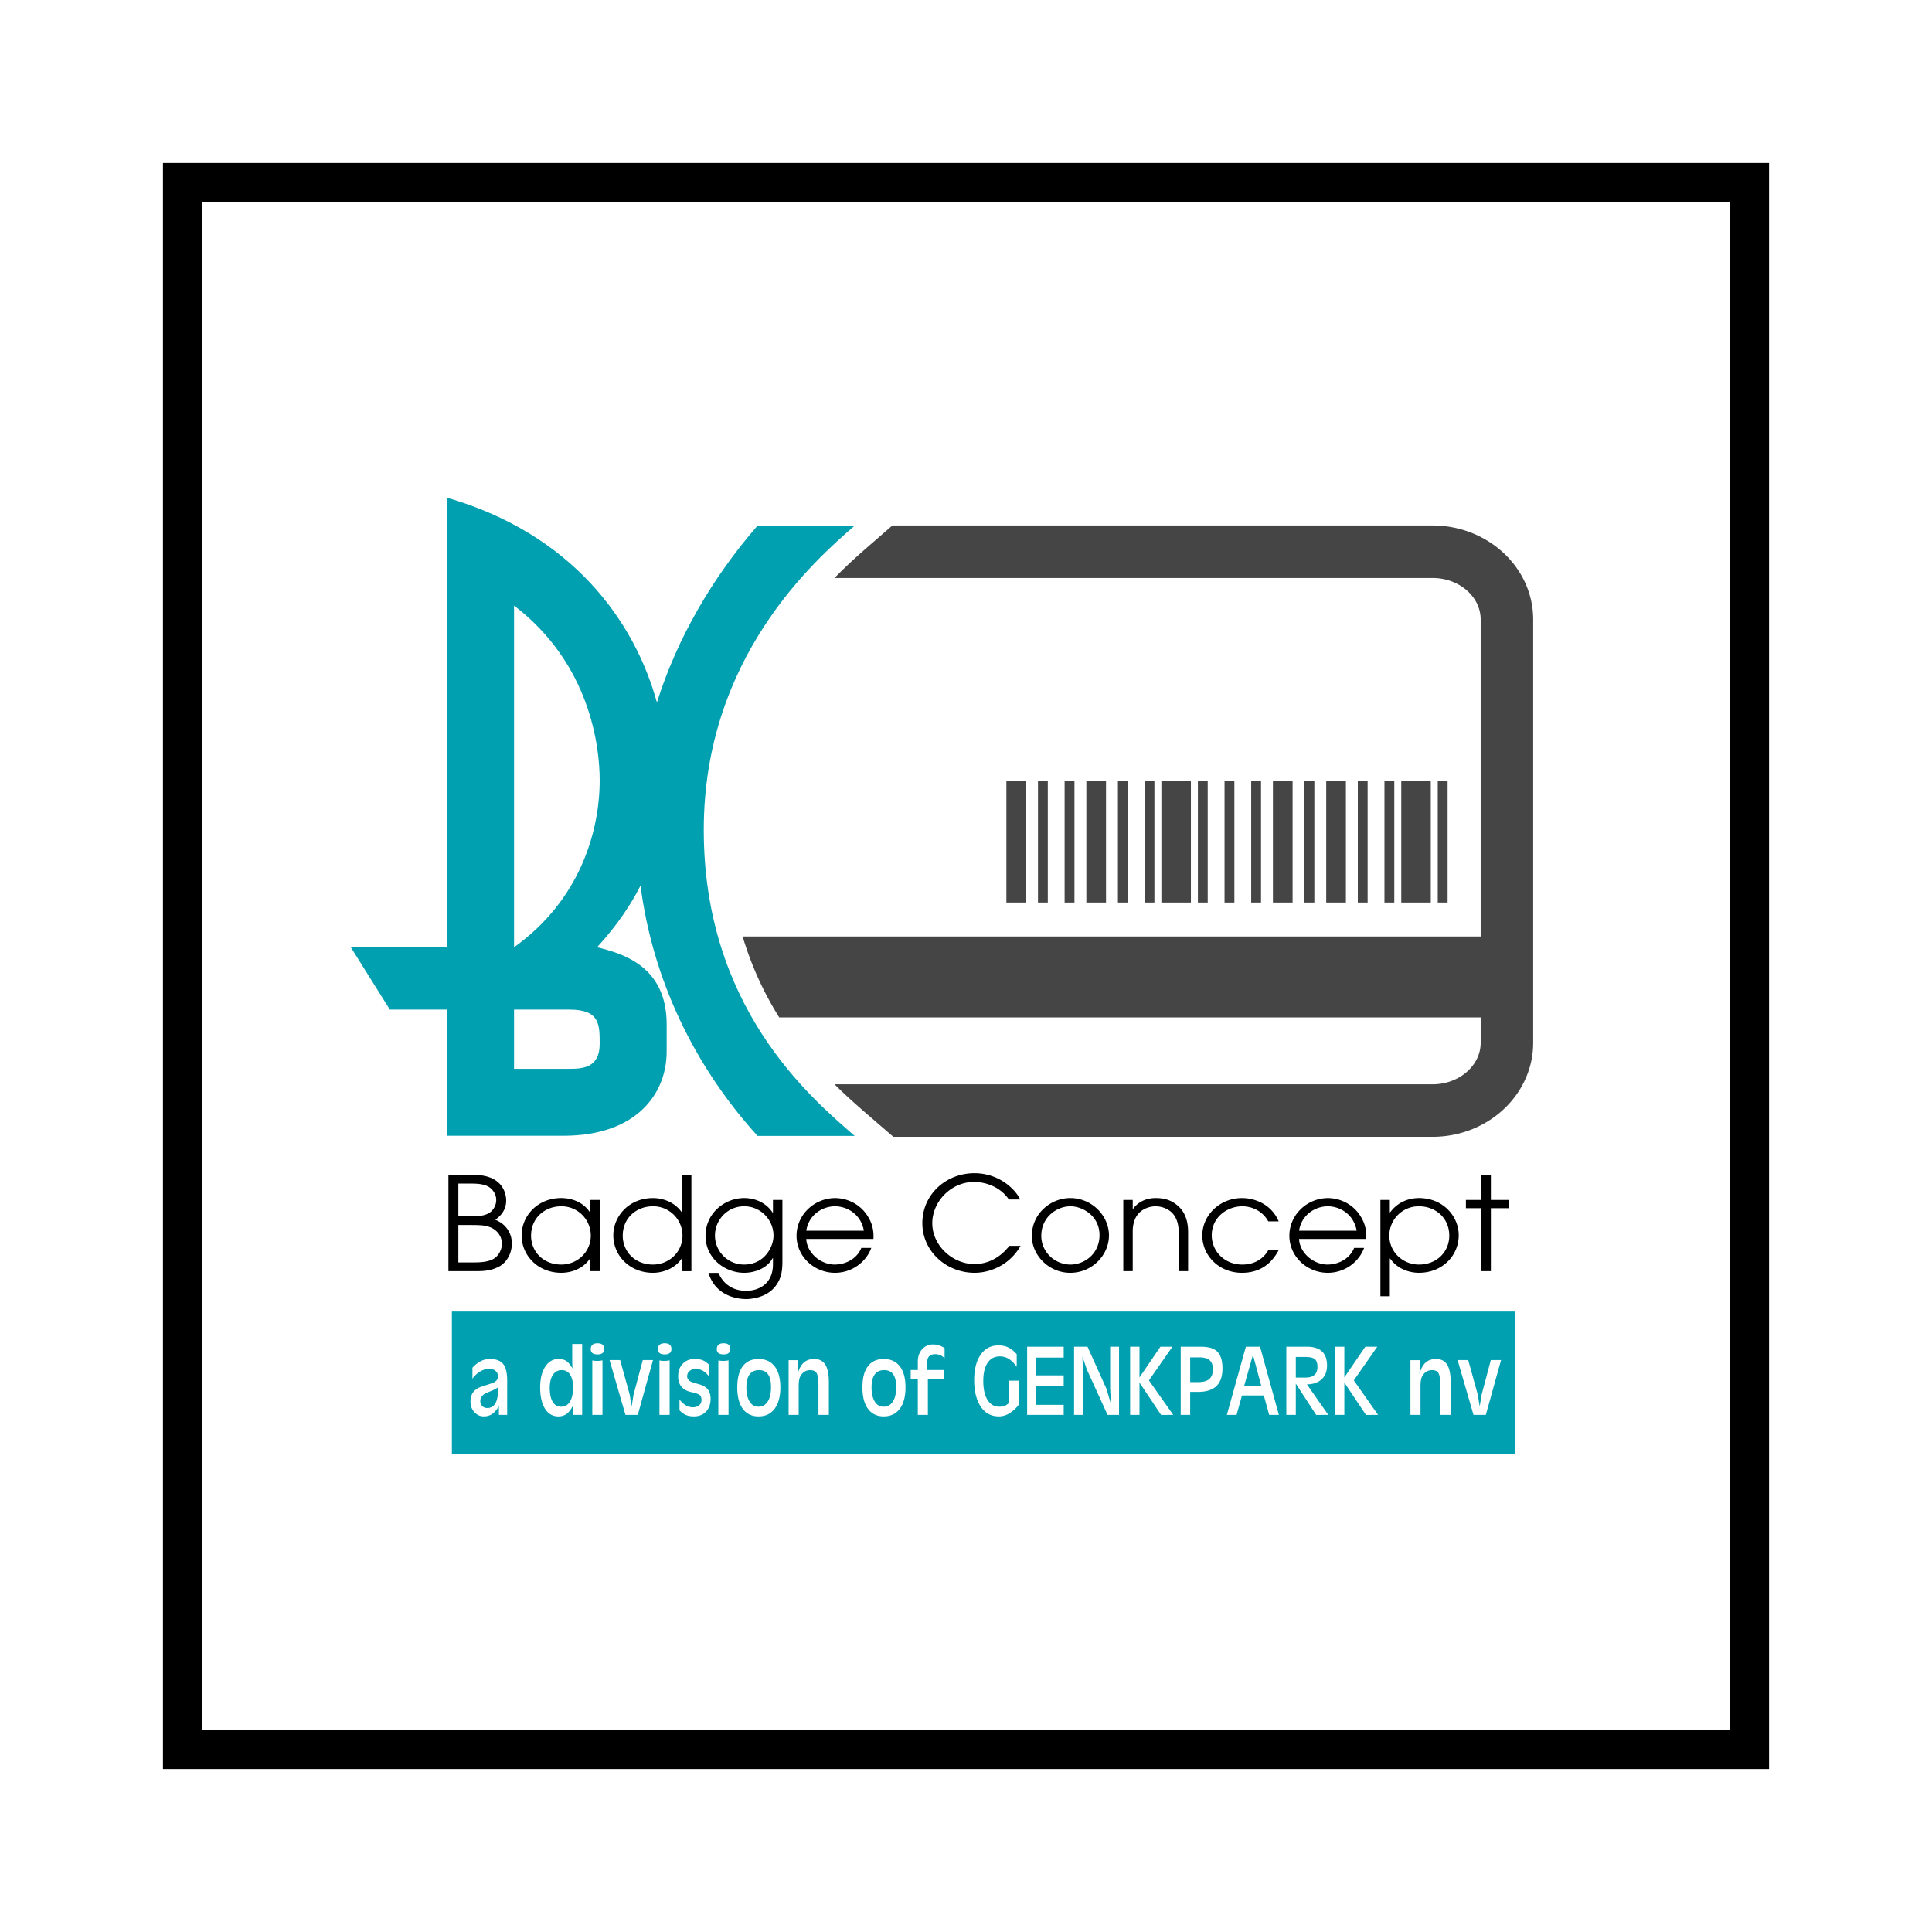
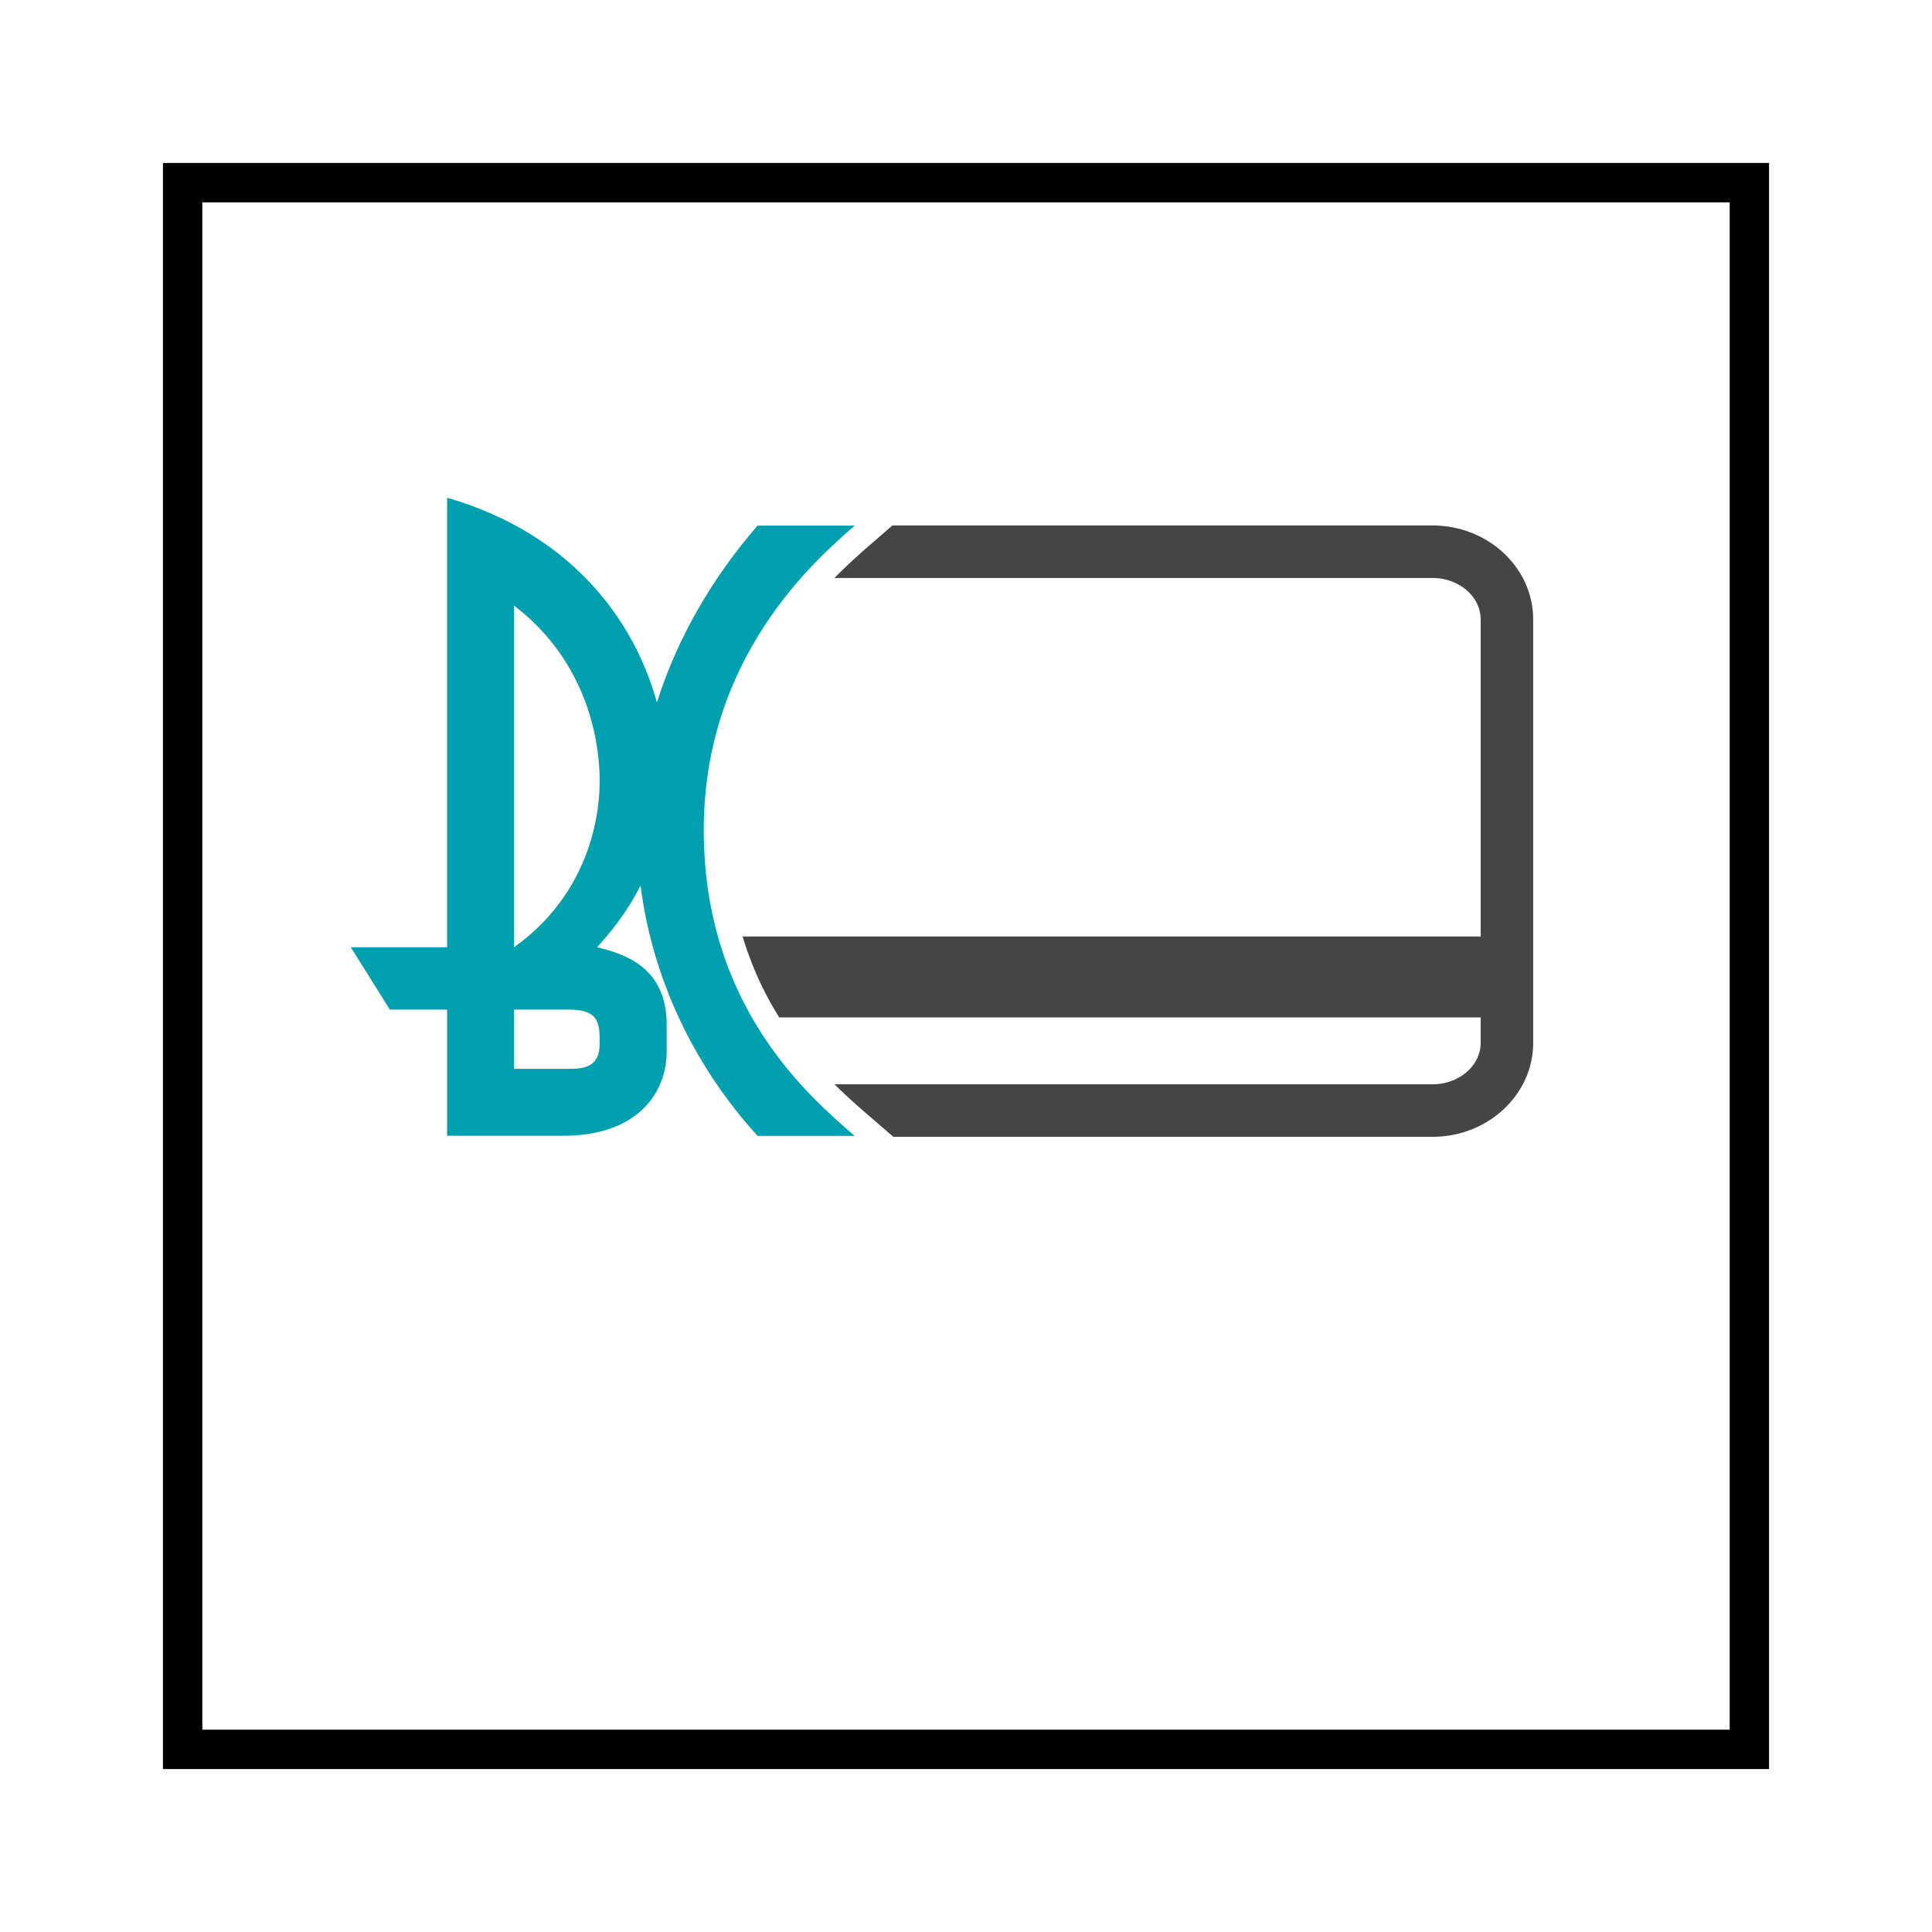
<svg xmlns="http://www.w3.org/2000/svg" width="2500" height="2500" viewBox="0 0 192.756 192.756">
  <g fill-rule="evenodd" clip-rule="evenodd">
    <path fill="#fff" d="M0 0h192.756v192.756H0V0z" />
    <path fill="#fff" d="M174.188 174.435V18.272H18.026v156.163h156.162z" />
    <path d="M70.215 82.801c0-17.212 11.079-26.9 15.06-30.361h-9.693c-4.507 5.19-8.004 11.193-10.043 17.647-2.222-8.126-8.478-16.823-20.932-20.43v44.851H35l3.895 6.22h5.713v12.588h11.599c7.355 0 10.306-4.25 10.306-8.393v-2.739c0-5.862-4.513-7.071-6.941-7.676 1.097-1.229 2.858-3.237 4.333-6.153 1.19 9.275 5.314 17.972 11.679 24.977h9.693c-4.502-3.891-15.062-12.887-15.062-30.531zM59.83 104.154c0 2.397-1.726 2.483-3.021 2.483h-5.522v-5.908h5.522c3.021 0 3.021 1.457 3.021 3.425zm-8.543-9.645V60.416c7.593 5.812 8.543 14.054 8.543 17.438 0 5.117-1.985 11.97-8.543 16.655z" fill="#00a0b0" />
-     <path d="M45.73 122.22h1.228c1.066 0 1.47.039 1.943.221.661.247 1.174.885 1.174 1.627 0 .728-.432 1.392-1.052 1.639-.54.208-1.052.247-1.889.247H45.73v-3.734zm-.992 4.603h2.503c1.174.014 1.835-.052 2.685-.532.698-.455 1.141-1.3 1.141-2.224 0-1.106-.657-1.979-1.653-2.368.349-.272 1.087-.804 1.087-1.93 0-.388-.121-2.554-3.259-2.554h-2.503v9.608h-.001zm.992-8.736h1.336c1.025 0 1.633.168 2.024.596.256.298.418.608.418 1.049 0 .568-.338 1.112-.81 1.346-.486.232-.931.271-1.714.271H45.73v-3.262zM52.984 123.286c0-1.804 1.399-2.934 3.013-2.934a2.924 2.924 0 0 1 2.946 2.92c0 1.661-1.358 2.894-2.946 2.894-1.801 0-3.013-1.298-3.013-2.88zm6.849-3.568h-.943v1.246h-.027c-.779-1.185-2.071-1.433-2.865-1.433-2.408 0-3.955 1.821-3.955 3.716 0 2.037 1.642 3.741 3.955 3.741.768 0 2.059-.248 2.865-1.419h.027v1.256h.942v-7.107h.001zM62.132 123.286c0-1.804 1.399-2.934 3.014-2.934a2.925 2.925 0 0 1 2.946 2.92c0 1.661-1.359 2.894-2.946 2.894-1.803 0-3.014-1.298-3.014-2.88zm6.849-6.071h-.942v3.723h-.027c-.793-1.119-2.058-1.406-2.865-1.406-2.408 0-3.955 1.821-3.955 3.716 0 2.037 1.642 3.741 3.955 3.741.78 0 2.085-.286 2.865-1.419h.027v1.256h.942v-9.611zM71.332 123.272c0-1.557 1.241-2.92 2.914-2.92 1.659 0 2.927 1.363 2.927 2.92 0 1.207-.971 2.894-2.927 2.894a2.898 2.898 0 0 1-2.914-2.894zm6.729-3.554h-.942v1.271h-.027c-.85-1.262-2.171-1.458-2.846-1.458-1.942 0-3.856 1.51-3.856 3.768 0 2.231 1.914 3.689 3.856 3.689 1.079 0 2.293-.456 2.846-1.47h.027v.622c0 1.961-1.43 2.646-2.671 2.646-1.794 0-2.523-1.203-2.766-1.786h-.997c.674 2.217 2.724 2.609 3.776 2.609.297 0 1.997-.066 2.927-1.314.673-.867.673-1.83.673-2.597v-5.98zM80.44 122.79c.27-1.681 1.71-2.438 2.868-2.438 1.172 0 2.585.757 2.881 2.438H80.44zm6.705.821c.041-.69-.067-1.486-.565-2.255-.525-.886-1.669-1.812-3.285-1.825-2.14.039-3.823 1.734-3.823 3.755 0 2.093 1.776 3.702 3.836 3.702 1.696 0 3.11-1.08 3.622-2.486h-.996c-.336.877-1.292 1.639-2.639 1.664-1.44 0-2.787-1.174-2.855-2.555h6.705zM101.82 124.3c-1.064 1.884-2.988 2.689-4.59 2.689-2.788 0-5.207-2.118-5.207-4.963s2.352-4.976 5.193-4.976c2.557 0 4.172 1.729 4.562 2.624h-1.117c-1.09-1.571-2.854-1.753-3.459-1.753-2.33 0-4.188 1.975-4.188 4.118 0 2.247 2.046 4.078 4.201 4.078.496 0 2.127-.064 3.486-1.818h1.119v.001zM103.889 123.299c0-1.882 1.561-2.946 2.904-2.946 1.266 0 2.906 1 2.906 2.868 0 1.855-1.479 2.945-2.906 2.945-1.518 0-2.904-1.22-2.904-2.867zm-.942.013c0 1.92 1.682 3.677 3.834 3.677 2.205 0 3.861-1.795 3.861-3.729 0-1.946-1.684-3.729-3.861-3.729-1.937 0-3.834 1.536-3.834 3.781zM112.072 119.718h.941v.908h.027c.283-.43 1.008-1.095 2.258-1.095.9 0 1.652.222 2.326.874.551.52.914 1.339.914 2.509v3.911h-.941v-3.911c0-.923-.297-1.573-.699-1.95-.512-.48-1.184-.611-1.6-.611s-1.088.131-1.6.611c-.402.377-.699 1.027-.686 1.95v3.911h-.941v-7.107h.001zM127.574 124.726c-.473.883-1.455 2.263-3.662 2.263-2.303 0-3.959-1.73-3.959-3.716 0-2.05 1.764-3.741 3.959-3.741 1.291 0 2.947.626 3.662 2.327h-1.037c-.592-1.077-1.67-1.506-2.6-1.506-1.439 0-3.041 1.039-3.041 2.895 0 1.596 1.279 2.919 3.041 2.919 1.537 0 2.303-.896 2.6-1.44h1.037v-.001zM129.607 122.79c.27-1.681 1.711-2.438 2.867-2.438 1.172 0 2.586.757 2.881 2.438h-5.748zm6.705.821c.039-.69-.068-1.486-.566-2.255-.523-.886-1.67-1.812-3.285-1.825-2.141.039-3.82 1.734-3.82 3.755 0 2.093 1.775 3.702 3.834 3.702 1.697 0 3.111-1.08 3.623-2.486h-.996c-.338.877-1.293 1.639-2.641 1.664-1.439 0-2.785-1.174-2.854-2.555h6.705zM144.594 123.286c0 1.582-1.217 2.88-3.025 2.88-1.594 0-2.957-1.232-2.957-2.894a2.93 2.93 0 0 1 2.957-2.92c1.62.001 3.025 1.13 3.025 2.934zm-6.871 6.042h.941v-3.759h.027c.824 1.158 2.107 1.419 2.877 1.419 2.322 0 3.969-1.704 3.969-3.741 0-1.895-1.551-3.716-3.969-3.716-.797 0-2.025.261-2.877 1.433h-.027v-1.246h-.941v9.61zM147.801 120.542h-1.547v-.822h1.547v-2.505h.943v2.505h1.764v.822h-1.764v6.283h-.943v-6.283z" />
    <path d="M174.535 16.258H16.258v160.241H176.498V16.258h-1.963zm-1.965 3.928v152.386H20.185V20.186H172.57z" />
-     <path fill="#00a0b0" d="M151.156 145.091v-14.237H45.084v14.237h106.072z" />
    <path d="M49.537 139.761c-.173.479-.475.717-.907.717-.22 0-.393-.064-.519-.196a.707.707 0 0 1-.189-.51c0-.377.242-.659.728-.848.605-.235.96-.417 1.067-.545-.001.578-.061 1.039-.18 1.382zm1.065-1.99c0-.793-.134-1.356-.403-1.686-.269-.33-.706-.495-1.31-.495-.343 0-.655.074-.938.222a3.073 3.073 0 0 0-.816.647v1.101c.215-.307.471-.548.77-.725.299-.177.602-.265.911-.265.261 0 .471.07.628.212s.237.316.237.524c0 .283-.145.496-.433.637-.068.033-.387.142-.958.323-.423.121-.734.279-.936.475-.275.263-.414.633-.414 1.11 0 .411.131.758.393 1.041.261.282.573.424.935.424.335 0 .625-.089.869-.265.244-.177.457-.435.638-.774v.886h.827v-3.392zM56.862 139.848c-.208.334-.504.5-.887.5-.362 0-.641-.163-.835-.489-.195-.327-.292-.791-.292-1.39 0-.553.105-.985.317-1.299.212-.313.499-.471.861-.471a.96.96 0 0 1 .851.45c.198.3.296.727.296 1.279 0 .613-.104 1.087-.311 1.42zm1.221-5.757h-.992v1.743l.021.688c-.215-.364-.42-.61-.616-.739-.195-.128-.458-.192-.787-.192-.545 0-.984.258-1.317.773-.333.517-.5 1.202-.5 2.059 0 .904.162 1.612.484 2.125.322.512.767.769 1.331.769.35 0 .648-.103.897-.308.202-.171.403-.453.605-.85v1.004h.873v-7.072h.001zM59.612 134.021c-.448 0-.673.196-.673.59 0 .346.225.52.673.52.449 0 .673-.18.673-.54 0-.381-.224-.57-.673-.57zm.496 1.701a2.47 2.47 0 0 1-1.015.01v5.432h1.016v-5.442h-.001zM65.149 135.696l-1.517 5.467h-1.231l-1.585-5.467 1.057.001.953 3.456.192 1.171.19-1.17.921-3.457 1.02-.001zM66.987 134.59c0 .36-.224.54-.673.54-.448 0-.673-.174-.673-.52 0-.394.225-.59.673-.59.449.001.673.19.673.57zm-.177 6.573h-1.016v-5.432c.088.02.176.032.264.038a2.478 2.478 0 0 0 .752-.048v5.442zM70.896 139.566c0 .52-.151.94-.454 1.265-.302.323-.705.485-1.209.485-.309 0-.574-.046-.795-.139a1.868 1.868 0 0 1-.645-.476v-1.074c.41.52.846.779 1.308.779.275 0 .492-.065.649-.197a.668.668 0 0 0 .237-.542c0-.235-.064-.401-.192-.495-.127-.095-.422-.192-.886-.293-.832-.203-1.249-.723-1.249-1.56 0-.52.151-.938.454-1.255.302-.316.702-.476 1.199-.476.309 0 .566.039.771.116.204.077.421.228.65.449v1.161c-.395-.49-.823-.734-1.284-.734-.268 0-.482.067-.646.202a.659.659 0 0 0-.246.536c0 .29.197.495.592.617.22.067.441.132.662.192.341.114.592.26.752.435.221.246.332.58.332 1.004zM72.862 134.59c0 .36-.224.54-.673.54-.448 0-.673-.174-.673-.52 0-.394.225-.59.673-.59.449.001.673.19.673.57zm-.177 6.573h-1.016v-5.432c.088.02.176.032.264.038a2.478 2.478 0 0 0 .752-.048v5.442zM76.592 139.838c-.22.341-.524.51-.912.51s-.687-.173-.897-.52c-.211-.348-.316-.813-.316-1.399 0-1.152.421-1.729 1.264-1.729.795 0 1.192.557 1.192 1.668v.062c0 .597-.11 1.067-.331 1.408zm.694-3.52c-.38-.485-.912-.729-1.599-.729-.686 0-1.212.239-1.579.719-.367.479-.55 1.184-.55 2.114s.187 1.646.56 2.145c.373.499.896.749 1.568.749.68 0 1.211-.253 1.595-.759.383-.506.575-1.218.575-2.135 0-.917-.189-1.618-.57-2.104zM82.696 141.163h-1.039v-2.941c0-.592-.058-.992-.172-1.204-.114-.212-.335-.318-.663-.318-.255 0-.48.081-.675.242a1.24 1.24 0 0 0-.402.665 3 3 0 0 0-.05.357c-.007.104-.01.277-.01.52v2.68h-1.004v-5.461h.957l-.059 1.362c.154-.505.352-.872.593-1.101.268-.249.624-.374 1.065-.374.523 0 .902.206 1.137.616.214.377.322.949.322 1.716v3.241zM89.08 139.838c-.221.341-.524.51-.912.51s-.687-.173-.897-.52c-.21-.348-.316-.813-.316-1.399 0-1.152.421-1.729 1.264-1.729.795 0 1.193.557 1.193 1.668v.062c-.001.597-.113 1.067-.332 1.408zm.693-3.52c-.38-.485-.913-.729-1.599-.729-.687 0-1.212.239-1.579.719-.367.479-.55 1.184-.55 2.114s.187 1.646.56 2.145c.373.499.896.749 1.569.749.679 0 1.21-.253 1.594-.759.384-.506.575-1.218.575-2.135 0-.917-.19-1.618-.57-2.104zM94.244 135.507c-.275-.267-.583-.4-.925-.4-.308 0-.531.092-.668.274-.137.185-.206.62-.206 1.308h1.77v.933h-1.64v3.542H91.57v-3.542h-.708v-.933h.708v-.807c0-.524.143-.946.429-1.266a1.408 1.408 0 0 1 1.094-.479c.396 0 .78.121 1.15.365v1.005h.001zM101.621 140.172a3.328 3.328 0 0 1-.898.825 1.977 1.977 0 0 1-1.059.319c-.828 0-1.459-.368-1.896-1.103-.383-.655-.574-1.491-.574-2.51 0-1.073.215-1.92.645-2.54.43-.621 1.021-.932 1.775-.932.375 0 .705.069.986.207.283.139.562.363.838.673v1.245c-.248-.329-.492-.578-.734-.745a1.703 1.703 0 0 0-.953-.282c-.523 0-.928.212-1.217.637-.287.424-.432 1.026-.432 1.808 0 .807.141 1.438.42 1.893.281.453.674.681 1.182.681.193 0 .363-.026.51-.08s.299-.152.451-.294v-2.223h.957v2.421h-.001zM106.125 141.163h-3.648v-6.801h3.648v1.086h-2.738v1.772h2.738v1.026h-2.738v1.913h2.738v1.004zM111.646 141.163H110.5l-2.059-4.512-.443-1.293.035 1.313v4.492h-.873v-6.801h1.34l1.891 4.2.443 1.491-.074-1.574v-4.117h.886v6.801zM117.053 141.164l-1.209.006-2.158-3.232v3.226h-.934v-6.8h.934v3.062l2.091-3.064 1.194.002-2.342 3.359 2.424 3.441zM120.607 137.622c-.234.181-.582.271-1.037.271h-.826v-2.468h.887c.43 0 .752.074.967.221.275.188.414.512.414.973 0 .461-.135.795-.405 1.003zm.795-2.815c-.33-.296-.869-.444-1.615-.444h-1.988v6.801h.945v-2.291h.775c.785 0 1.383-.179 1.793-.534.436-.384.654-.989.654-1.816.001-.802-.187-1.374-.564-1.716zM124.137 138.244l.869-3.072.826 3.078-1.695-.006zm1.578-3.882h-1.414l-1.896 6.801.967-.001.541-1.936h2.178l.535 1.938.967-.002-1.878-6.8zM130.252 137.443h-.969v-2.054h.998c.432 0 .732.073.904.22.172.146.258.401.258.768 0 .711-.398 1.066-1.191 1.066zm.137.674c.609 0 1.098-.165 1.463-.498.365-.332.547-.794.547-1.385 0-.65-.184-1.134-.555-1.449-.338-.282-.826-.423-1.465-.423h-2.041v6.801h.945v-3.117l2.033 3.123 1.209-.006-2.136-3.046zM137.492 141.164l-1.207.006-2.16-3.232v3.226h-.932v-6.8h.932v3.062l2.094-3.064 1.193.002-2.342 3.359 2.422 3.441zM144.736 141.163h-1.039v-2.941c0-.592-.057-.992-.17-1.204-.115-.212-.336-.318-.666-.318a1.03 1.03 0 0 0-.674.242 1.253 1.253 0 0 0-.402.665 2.62 2.62 0 0 0-.049.357 7.729 7.729 0 0 0-.012.52v2.68h-1.004v-5.461h.957l-.059 1.362c.154-.505.352-.872.594-1.101.268-.249.623-.374 1.064-.374.523 0 .902.206 1.137.616.215.377.322.949.322 1.716v3.241h.001zM149.76 135.696l-1.518 5.467h-1.23l-1.586-5.467 1.058.001.954 3.456.191 1.171.191-1.17.92-3.457 1.02-.001z" fill="#fff" />
-     <path fill="#454546" d="M100.408 77.936v12.109h1.963V77.936h-1.963zM103.559 77.936v12.109h.98V77.936h-.98zM106.217 77.936v12.109h.982V77.936h-.982zM108.385 77.936v12.109h1.963V77.936h-1.963zM111.535 77.936v12.109h.983V77.936h-.983zM114.193 77.936v12.109h.983V77.936h-.983zM115.871 77.936v12.109h2.945V77.936h-2.945zM119.514 77.936v12.109h.98V77.936h-.98zM122.172 77.936v12.109h.982V77.936h-.982zM124.832 77.936v12.109h.98V77.936h-.98zM127 77.936v12.109h1.963V77.936H127zM130.148 77.936v12.109h.985V77.936h-.985zM132.318 77.936v12.109h1.963V77.936h-1.963zM135.469 77.936v12.109h.98V77.936h-.98zM138.127 77.936v12.109h.982V77.936h-.982zM139.805 77.936v12.109h2.945V77.936h-2.945zM143.445 77.936v12.109h.983V77.936h-.983z" />
    <path d="M142.922 52.426H89.034l-2.148 1.868c-.922.8-2.206 1.92-3.627 3.371h59.663c2.65 0 4.805 1.858 4.805 4.143v31.626H74.093a32.811 32.811 0 0 0 3.653 8.076h69.98v2.529c0 2.284-2.154 4.143-4.805 4.143h-59.66c1.306 1.294 2.528 2.352 3.518 3.207l.103.089 2.246 1.941h53.795c5.537 0 10.043-4.207 10.043-9.38V61.807c-.001-5.173-4.507-9.381-10.044-9.381z" fill="#454546" />
  </g>
</svg>